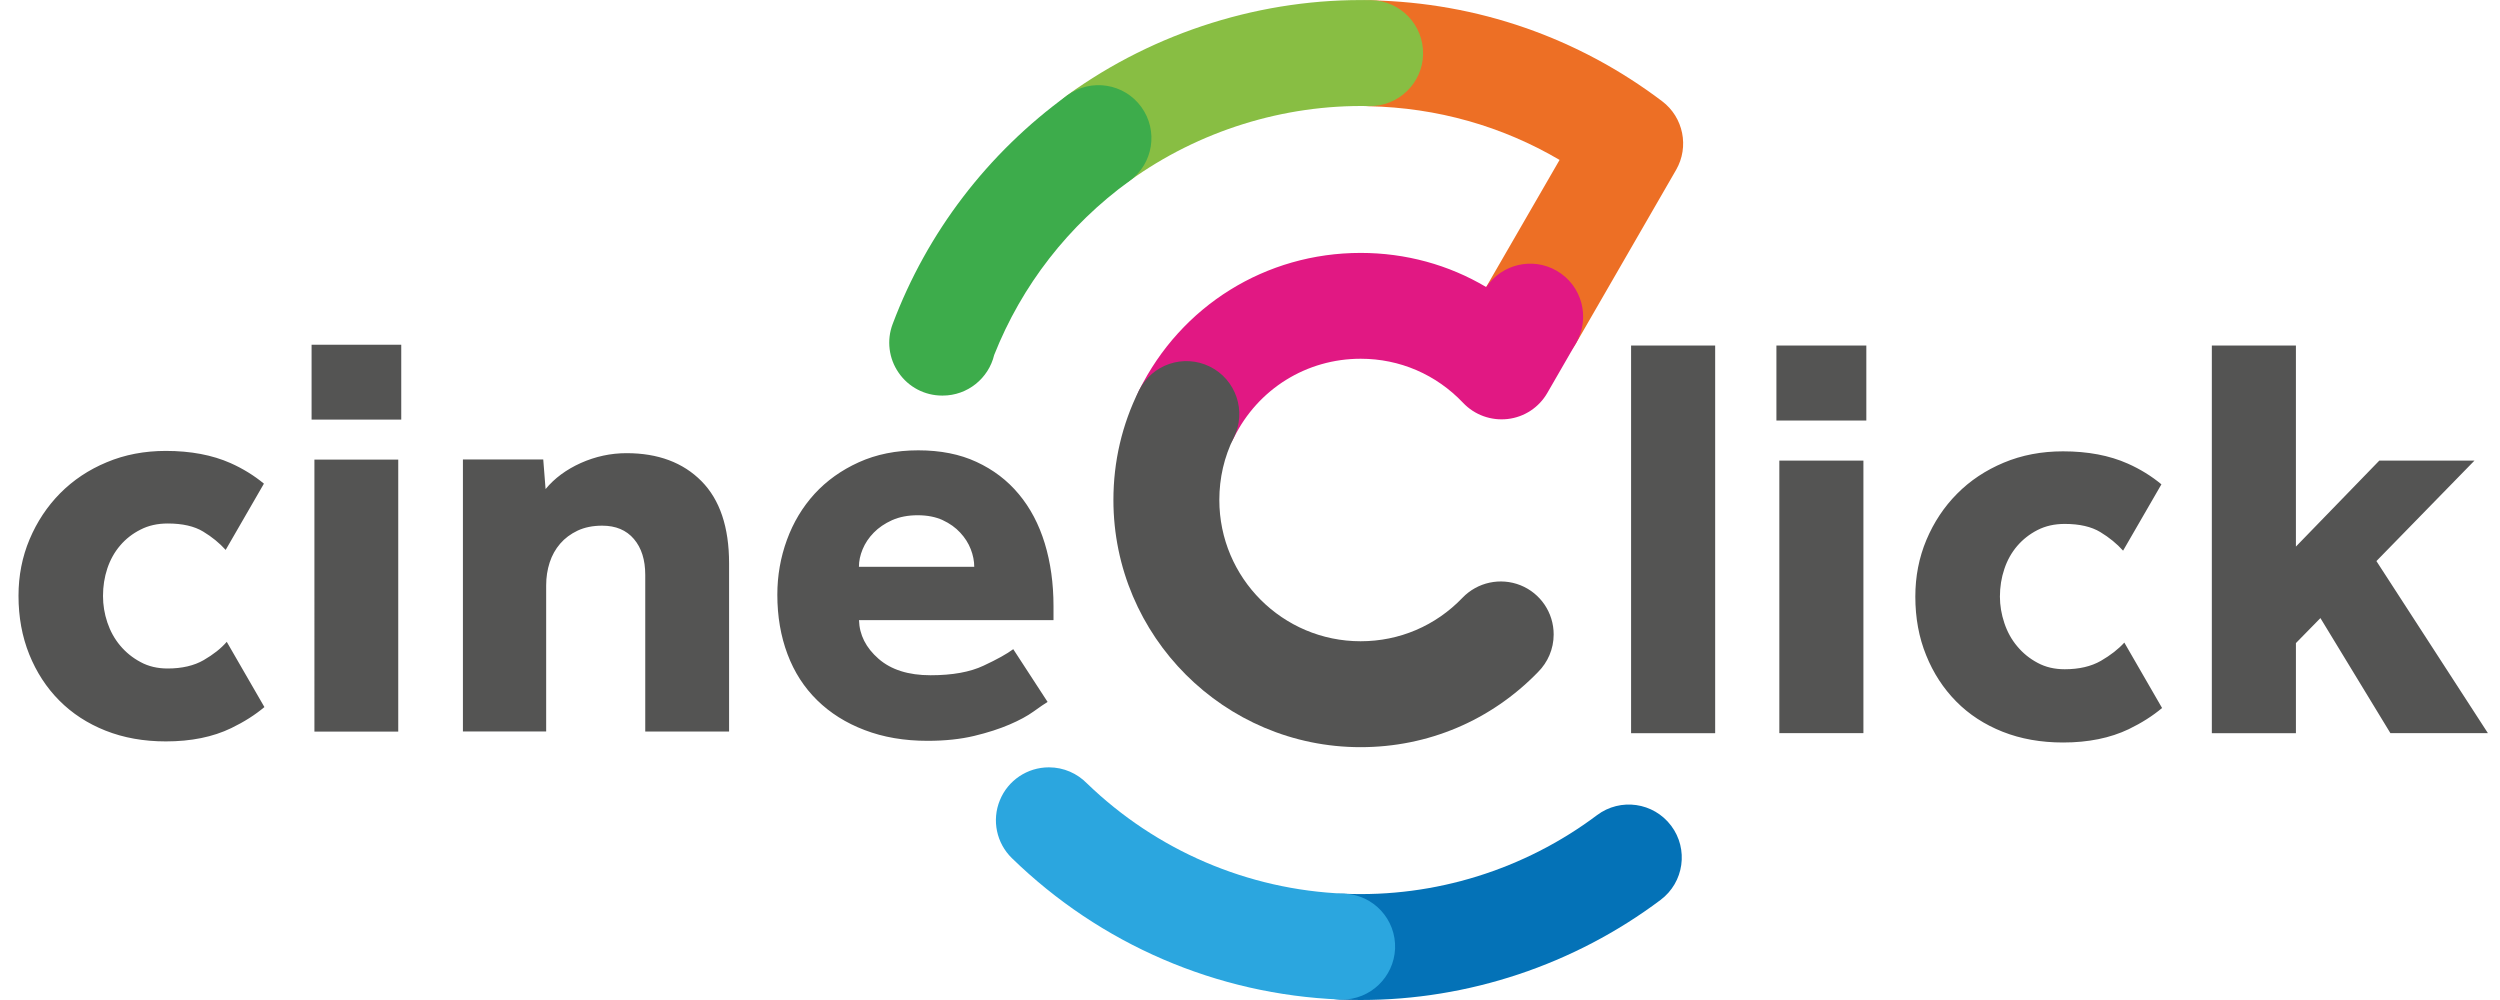
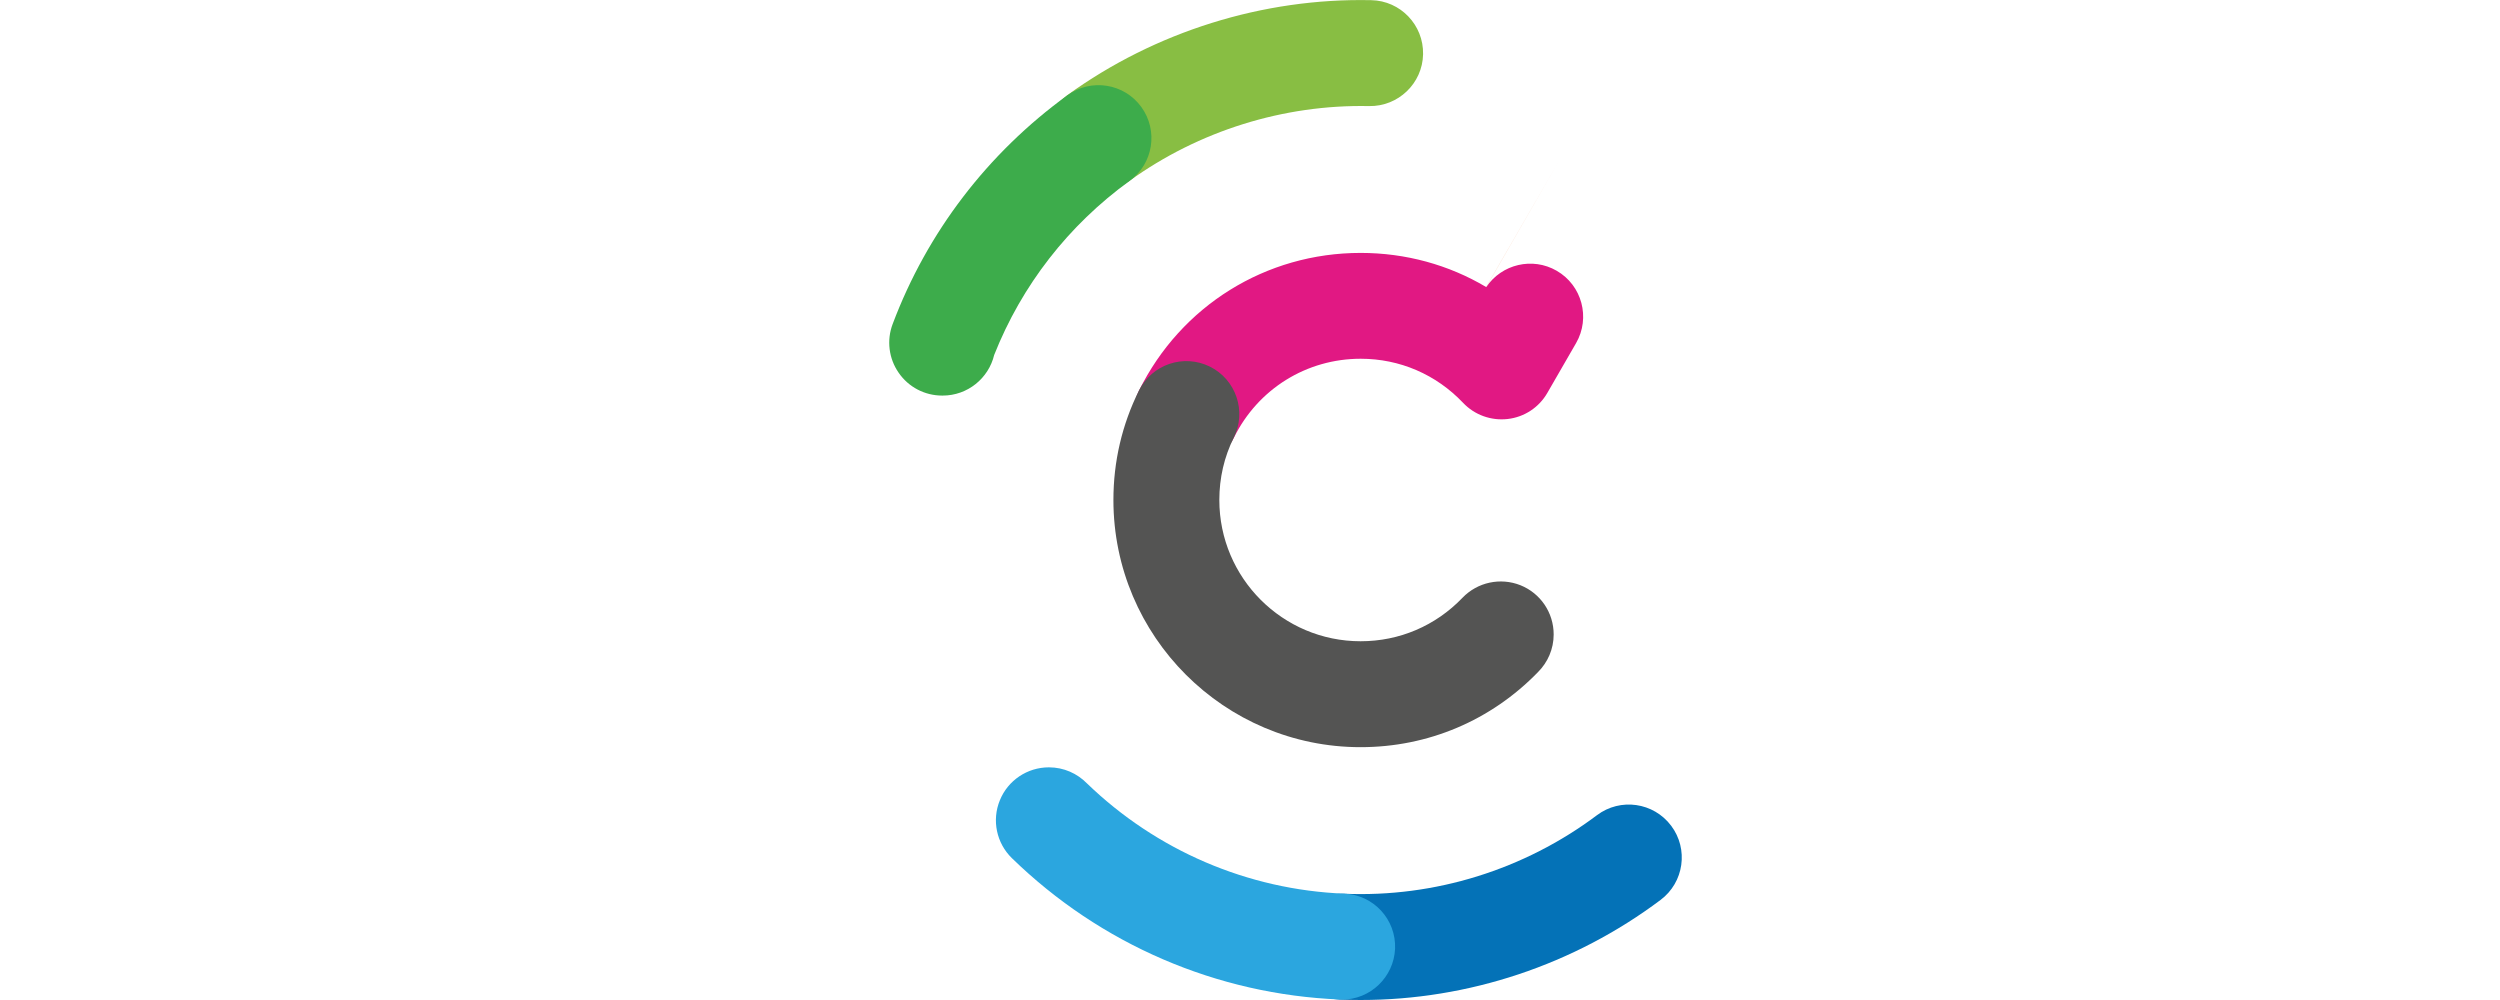
<svg xmlns="http://www.w3.org/2000/svg" viewBox="0 0 300 120">
  <style>.st-cineclick{fill:#545453}</style>
-   <path d="M37.39 41.37h10.76v8.98H37.39zm.34 13.78h10.06v32.64H37.73zm37.46-.77c-1.91 0-3.74.4-5.49 1.18-1.75.79-3.16 1.83-4.23 3.13l-.28-3.55h-9.64v32.64h9.99V70.25c0-.97.14-1.89.42-2.75.28-.86.7-1.61 1.26-2.26.56-.65 1.26-1.17 2.1-1.57.84-.39 1.82-.59 2.94-.59 1.63 0 2.9.53 3.81 1.6.91 1.07 1.36 2.5 1.36 4.31v18.79h10.06V67.61c0-4.36-1.11-7.65-3.32-9.88-2.21-2.23-5.21-3.35-8.98-3.35zm47.06 4.91c-1.37-1.65-3.06-2.93-5.07-3.86-2-.93-4.33-1.39-6.99-1.39s-5.03.48-7.13 1.43c-2.1.95-3.87 2.22-5.31 3.79-1.44 1.58-2.55 3.42-3.32 5.53-.77 2.11-1.15 4.3-1.15 6.58 0 2.6.41 4.98 1.22 7.13.81 2.16 2 4 3.56 5.53 1.56 1.53 3.46 2.73 5.7 3.58 2.24.86 4.75 1.29 7.55 1.29 2.1 0 3.96-.2 5.59-.59 1.63-.39 3.04-.85 4.23-1.36 1.19-.51 2.15-1.03 2.9-1.57.74-.53 1.3-.92 1.68-1.15l-4.12-6.33c-.75.56-1.93 1.22-3.56 1.98-1.63.77-3.75 1.15-6.36 1.15-2.66 0-4.74-.66-6.25-1.98-1.51-1.32-2.29-2.86-2.34-4.63h23.34v-1.67c0-2.74-.35-5.25-1.05-7.55-.7-2.29-1.74-4.26-3.12-5.91zm-19.18 8.73c0-.7.15-1.4.45-2.12.3-.72.74-1.38 1.33-1.98.58-.6 1.32-1.1 2.2-1.5.88-.39 1.91-.59 3.07-.59s2.17.2 3.01.59c.84.39 1.54.89 2.1 1.5.56.6.98 1.26 1.26 1.98s.42 1.43.42 2.12h-13.84zM24.45 79.21c-1.16.67-2.61 1.01-4.33 1.01-1.21 0-2.3-.25-3.25-.77-.96-.51-1.77-1.17-2.45-1.98-.68-.81-1.19-1.74-1.54-2.78-.35-1.04-.52-2.1-.52-3.17 0-1.16.17-2.26.52-3.31.35-1.04.86-1.96 1.54-2.75.67-.79 1.49-1.43 2.45-1.91.95-.49 2.04-.73 3.25-.73 1.77 0 3.19.32 4.26.97 1.06.64 1.96 1.38 2.7 2.2l4.59-7.95c-1.17-.97-2.51-1.8-4.01-2.47-2.19-.97-4.78-1.46-7.76-1.46-2.56 0-4.93.45-7.09 1.36-2.17.9-4.03 2.15-5.59 3.72-1.56 1.58-2.78 3.42-3.67 5.53-.89 2.11-1.33 4.37-1.33 6.78 0 2.55.43 4.89 1.29 7.03.86 2.13 2.06 3.98 3.6 5.53 1.54 1.55 3.39 2.76 5.56 3.62 2.17.86 4.58 1.29 7.23 1.29 3.03 0 5.65-.53 7.86-1.6 1.53-.74 2.85-1.58 3.97-2.52l-4.52-7.83c-.69.8-1.61 1.52-2.76 2.19zm171.28-37.75h10.09v46.52h-10.09zm17.44 0h10.79v9h-10.79zm.35 13.81h10.09v32.71h-10.09zm71.65 12.06 11.77-12.06h-11.42l-10.01 10.32V41.46h-10.09v46.52h10.09V77.17l2.94-3 8.4 13.81h11.7zM252.11 79.3c-1.17.67-2.62 1.01-4.34 1.01-1.22 0-2.3-.25-3.26-.77-.96-.51-1.77-1.17-2.45-1.99-.68-.81-1.19-1.74-1.54-2.79-.35-1.05-.53-2.1-.53-3.17 0-1.16.18-2.27.53-3.31.35-1.05.86-1.96 1.54-2.76.68-.79 1.49-1.43 2.45-1.92.96-.49 2.04-.73 3.26-.73 1.77 0 3.2.33 4.27.98 1.07.65 1.98 1.39 2.73 2.23l4.6-7.96c-1.18-.98-2.53-1.82-4.04-2.49-2.2-.98-4.79-1.47-7.77-1.47-2.57 0-4.94.45-7.11 1.36-2.17.91-4.04 2.15-5.6 3.73-1.57 1.58-2.79 3.43-3.68 5.54-.89 2.12-1.33 4.38-1.33 6.8 0 2.56.43 4.91 1.3 7.04.86 2.14 2.07 3.99 3.61 5.55 1.54 1.56 3.4 2.77 5.57 3.63 2.17.86 4.59 1.29 7.25 1.29 3.03 0 5.66-.54 7.88-1.6 1.55-.75 2.88-1.6 4-2.54l-4.53-7.85c-.71.78-1.64 1.51-2.81 2.19z" class="st-cineclick" />
-   <path fill="#ed6f25" d="M183.62 44.35c-1.08 0-2.17-.27-3.17-.85-3.04-1.75-4.08-5.64-2.33-8.68l9.03-15.63c-6.91-4.06-14.72-6.27-22.86-6.44-3.51-.07-6.29-2.98-6.22-6.49.07-3.51 2.99-6.29 6.49-6.22 12.72.27 24.79 4.46 34.9 12.11 2.55 1.93 3.27 5.47 1.67 8.24l-11.99 20.78c-1.19 2.04-3.33 3.18-5.52 3.18z" />
+   <path fill="#ed6f25" d="M183.62 44.35c-1.08 0-2.17-.27-3.17-.85-3.04-1.75-4.08-5.64-2.33-8.68l9.03-15.63l-11.99 20.78c-1.19 2.04-3.33 3.18-5.52 3.18z" />
  <path fill="#88be43" d="M131.82 22.91c-1.97 0-3.91-.91-5.16-2.63-2.05-2.84-1.41-6.82 1.43-8.87C138.63 3.79 151.59-.26 164.55.02c3.51.07 6.29 2.98 6.22 6.49-.07 3.51-3 6.29-6.49 6.22-10.22-.21-20.43 2.97-28.75 8.98-1.12.8-2.42 1.2-3.71 1.2z" />
  <path fill="#0472b7" d="M163.29 120c-.84 0-1.68-.02-2.52-.05-3.51-.15-6.23-3.11-6.08-6.62.15-3.51 3.11-6.23 6.62-6.08 10.85.46 21.62-2.89 30.33-9.43 2.81-2.11 6.79-1.54 8.9 1.27 2.11 2.81 1.54 6.79-1.27 8.9-10.38 7.79-23.07 12.01-35.98 12.01z" />
  <path fill="#e11883" d="M142.37 56.04c-.95 0-1.91-.21-2.81-.66-3.15-1.56-4.43-5.37-2.88-8.51 5.04-10.19 15.23-16.52 26.59-16.52 5.41 0 10.57 1.42 15.08 4.1 1.85-2.75 5.54-3.64 8.45-1.96 3.04 1.75 4.08 5.64 2.33 8.68l-3.45 5.98c-1 1.74-2.76 2.9-4.75 3.13-1.99.23-3.98-.48-5.36-1.94-3.24-3.41-7.6-5.29-12.29-5.29-6.49 0-12.32 3.62-15.2 9.45-1.12 2.25-3.37 3.54-5.71 3.54z" />
  <path d="M163.27 89.66c-16.35 0-29.66-13.3-29.66-29.66 0-4.61 1.03-9.03 3.06-13.13 1.56-3.15 5.37-4.43 8.51-2.88 3.15 1.56 4.43 5.37 2.88 8.51-1.16 2.34-1.74 4.86-1.74 7.5 0 9.35 7.6 16.95 16.95 16.95 4.66 0 9-1.85 12.23-5.22 1.8-1.87 4.55-2.46 6.96-1.5 2.41.97 3.98 3.3 3.98 5.9 0 1.77-.72 3.36-1.88 4.52-5.64 5.81-13.19 9.01-21.29 9.01z" class="st-cineclick" />
  <path fill="#2ba6df" d="M161.05 119.95c-.09 0-.18 0-.26-.01-14.78-.6-28.75-6.63-39.36-16.96-1.85-1.8-2.43-4.55-1.45-6.94.97-2.4 3.3-3.96 5.89-3.96 1.79 0 3.4.74 4.56 1.92 8.35 8.07 19.31 12.77 30.89 13.24 3.51.14 6.23 3.1 6.09 6.61-.16 3.42-2.97 6.1-6.36 6.1z" />
  <path fill="#3dac4b" d="M113.12 47.47h-.06c-2.09 0-4.04-1.02-5.22-2.74-1.19-1.71-1.46-3.9-.72-5.85 4.14-11.01 11.4-20.5 20.97-27.45 2.84-2.06 6.81-1.43 8.87 1.41 2.06 2.84 1.43 6.81-1.41 8.87-7.34 5.32-12.94 12.53-16.25 20.89-.67 2.79-3.18 4.87-6.18 4.87z" />
</svg>